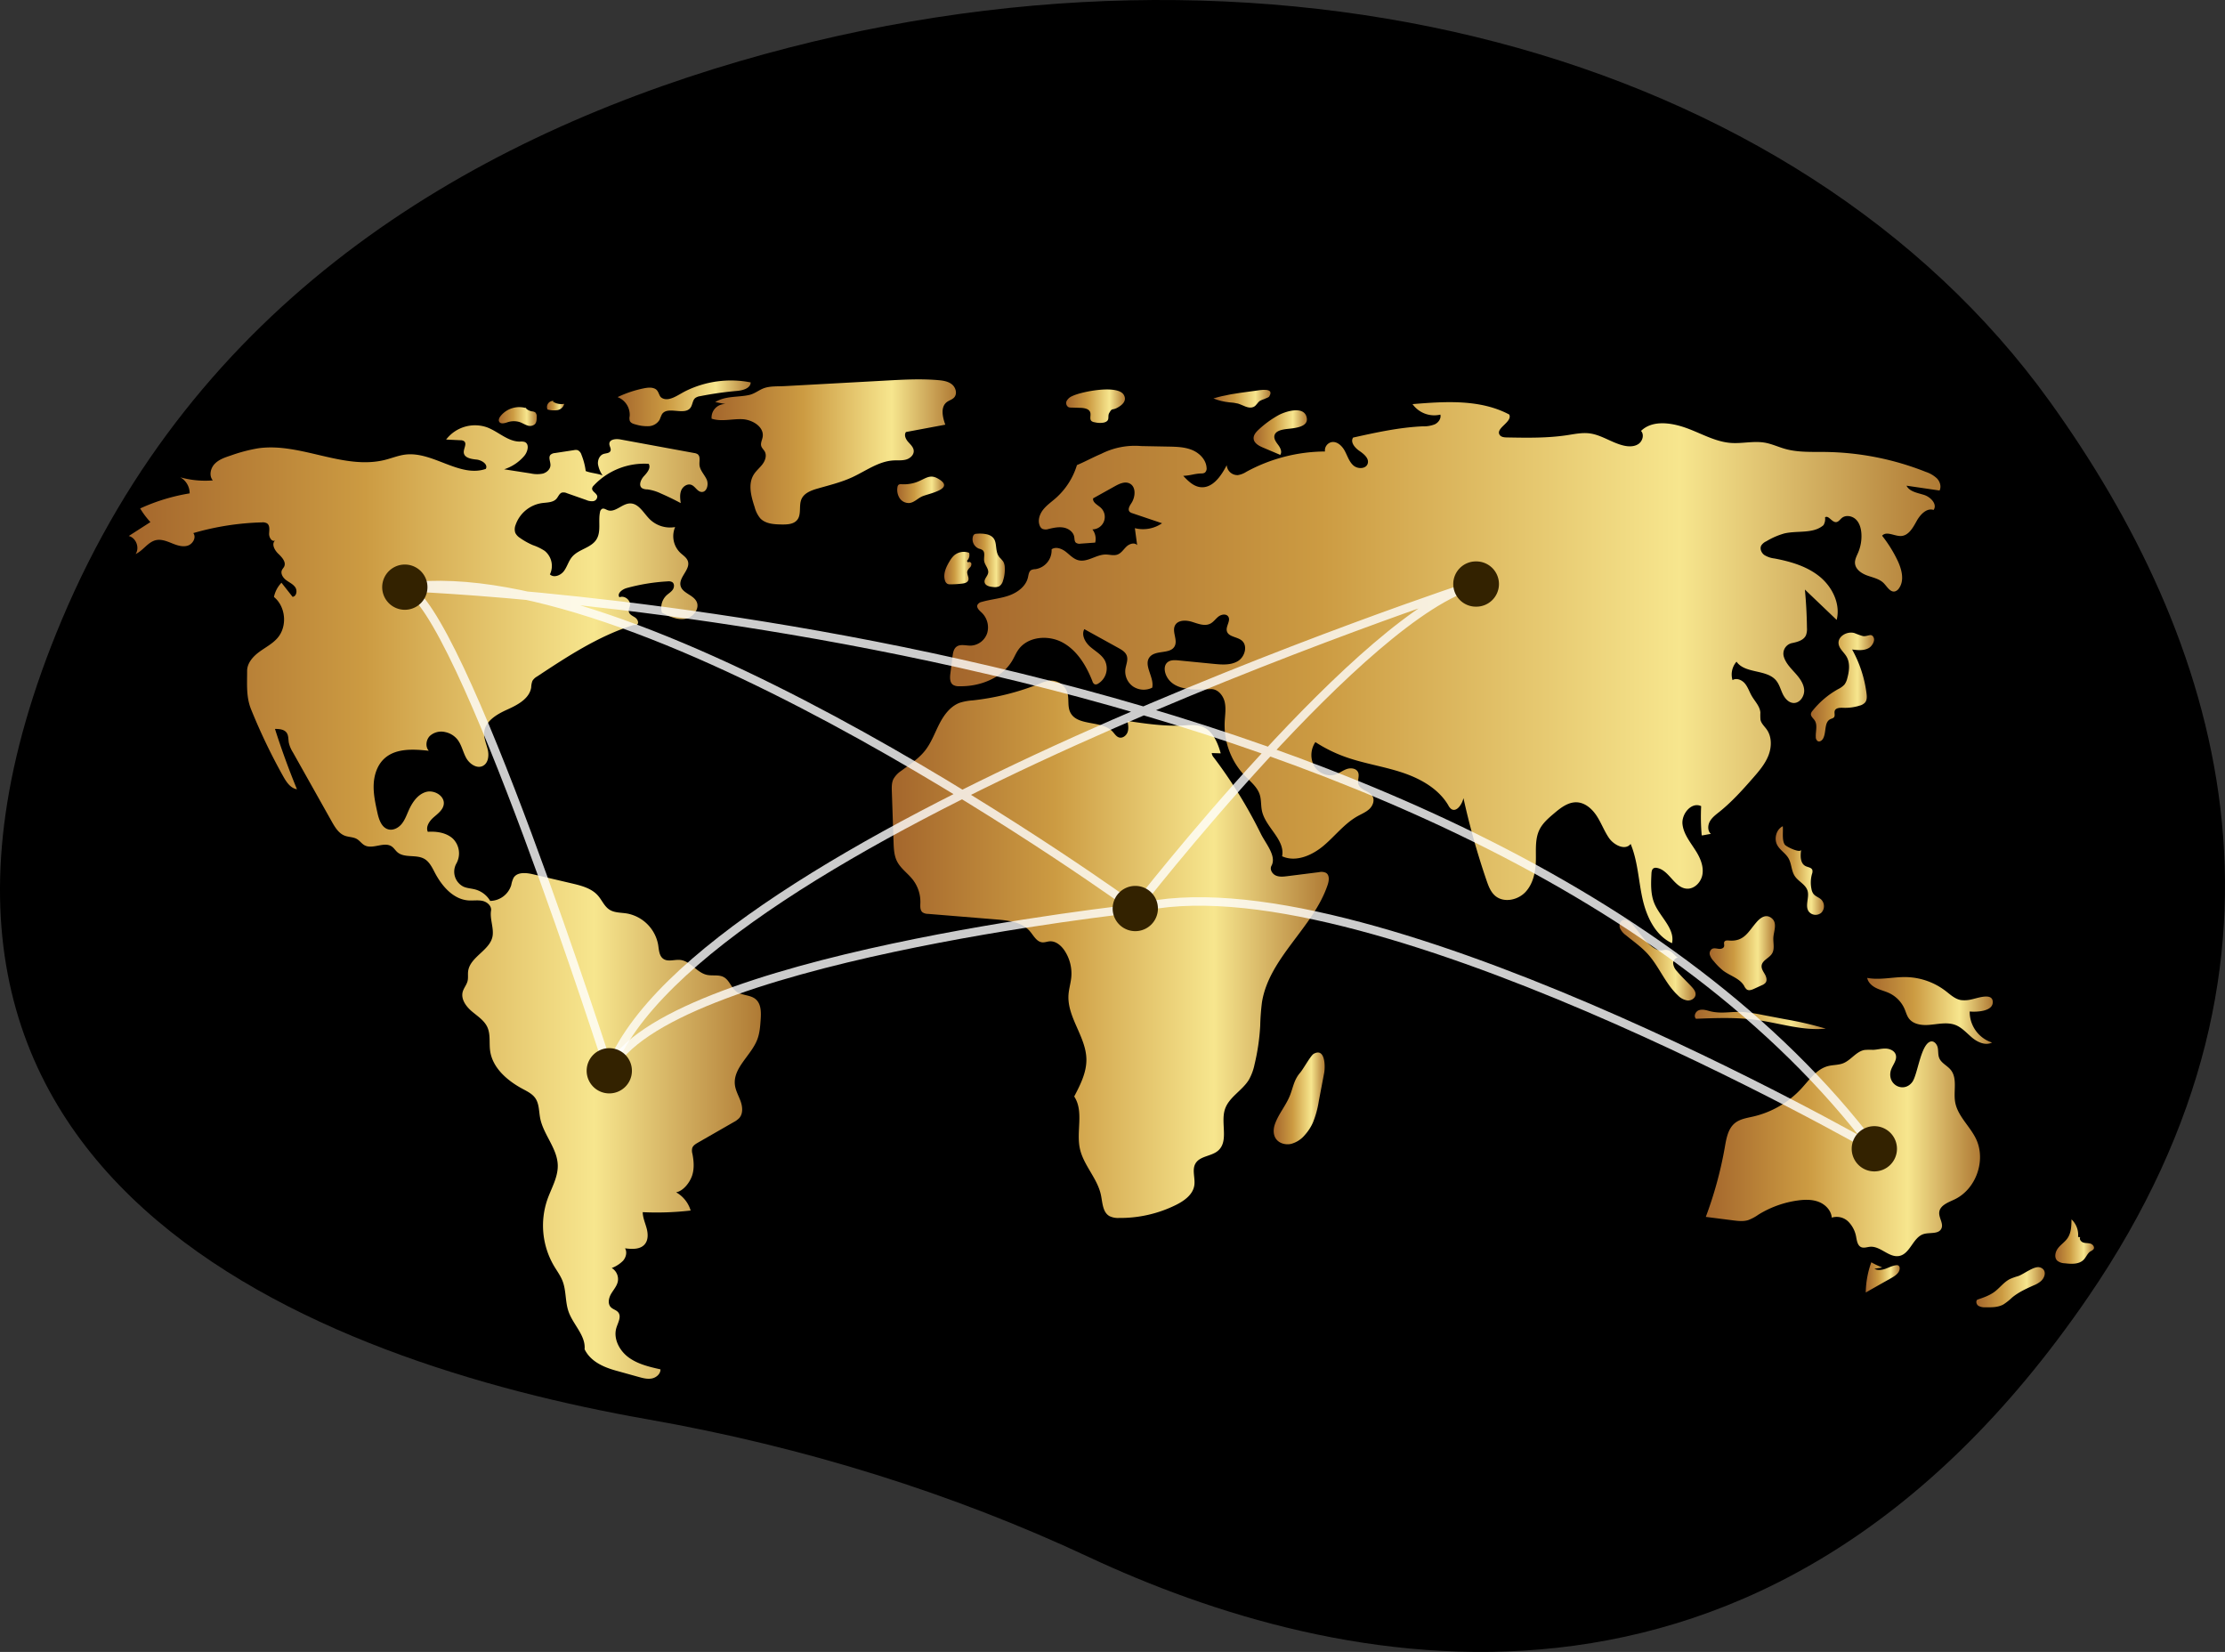
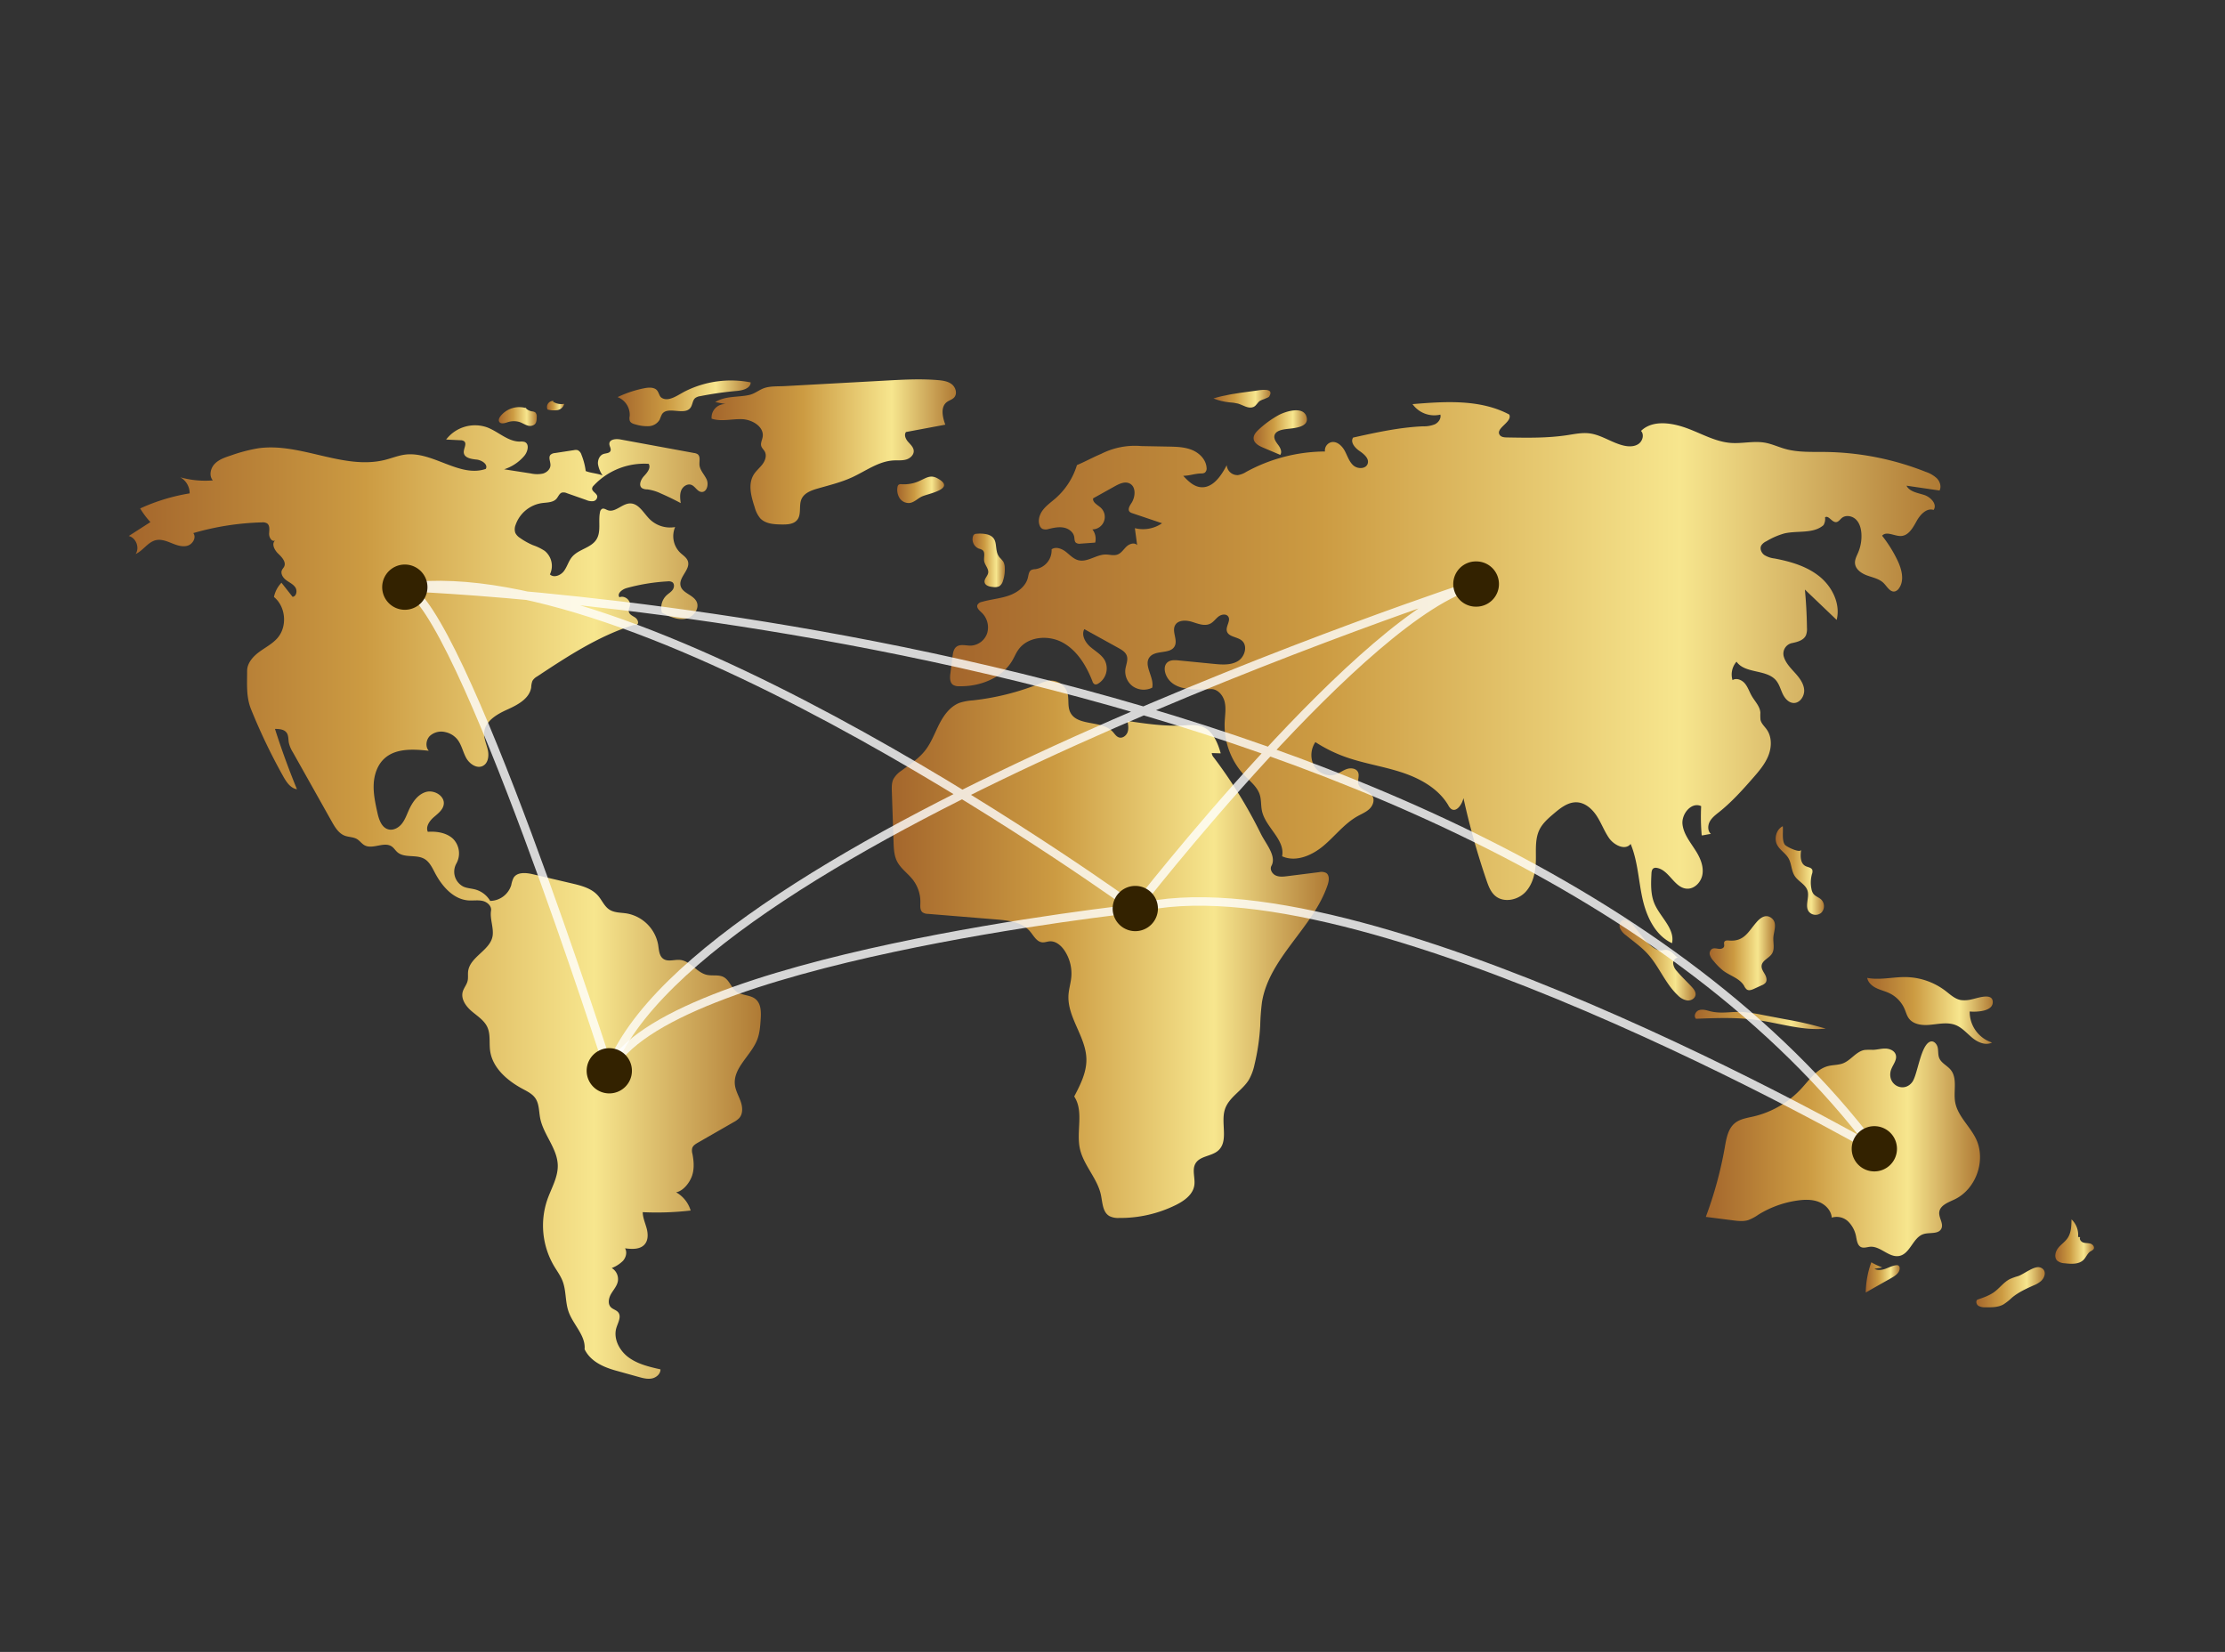
<svg xmlns="http://www.w3.org/2000/svg" width="524" height="389" fill="none">
  <rect width="100%" height="100%" fill="#333333" stroke="none" />
  <g clip-path="url(#a)">
-     <path fill="#000" d="M482.743 94.56C423.27 11.85 297.636-21.702 174.079 14.433 108.759 33.537 45.777 71.814 14.565 145.931-41.229 278.424 75.92 320.739 152.521 334.225c37.041 6.521 71.927 17.475 103.806 32.39 57.353 26.832 158.873 50.607 235.425-61.16 55.486-81.009 30.606-155.801-9.009-210.895Z" />
    <path fill="url(#b)" d="M137.939 110.924a15.33 15.33 0 0 0-1.001-3.829 1.735 1.735 0 0 0-.882-1.086 1.824 1.824 0 0 0-.875-.01l-4.493.687a1.729 1.729 0 0 0-1.025.398c-.585.615-.009 1.606-.026 2.454-.021.954-.869 1.729-1.789 1.985a6.785 6.785 0 0 1-2.841-.035l-6.281-.976a10.364 10.364 0 0 0 4.752-3.169c.826-.979 1.266-2.806.071-3.27a2.93 2.93 0 0 0-1.091-.087c-2.846.022-5.085-2.353-7.75-3.353a8.573 8.573 0 0 0-9.643 2.873l3.346.161c.315-.017.627.066.891.238.734.602-.178 1.759-.075 2.701.134 1.226 1.762 1.487 2.989 1.611 1.227.124 2.783 1.12 2.193 2.202-6.166 2.123-12.442-4.149-18.918-3.377-1.639.195-3.187.839-4.787 1.243-9.776 2.472-19.882-4.123-29.868-2.726-2.22.378-4.403.953-6.52 1.718-1.36.446-2.778.928-3.765 1.963-.988 1.034-1.364 2.803-.428 3.885a21.895 21.895 0 0 1-7.667-.729 4.294 4.294 0 0 1 2.208 3.784 45.489 45.489 0 0 0-11.653 3.551c.692 1.15 1.5 2.226 2.412 3.211l-5.097 3.273c1.722.434 2.612 2.78 1.61 4.246 1.786-.794 2.893-2.847 4.802-3.264 1.251-.273 2.524.239 3.71.719 1.187.481 2.492.947 3.72.586 1.229-.361 2.135-1.953 1.354-2.967a63.62 63.62 0 0 1 16.145-2.521c.422-.053.85.028 1.223.232.712.494.524 1.56.486 2.425-.038.864.636 2.001 1.41 1.611-.91.789-.132 2.274.74 3.103.874.829 1.926 1.974 1.392 3.053-.14.281-.377.506-.51.791-.397.838.232 1.816.974 2.373.742.557 1.651.946 2.166 1.717.516.771.282 2.121-.64 2.229l-2.62-3.324a6.81 6.81 0 0 0-1.77 3.351c2.779 2.27 3.197 6.889.87 9.62-1.188 1.396-2.878 2.244-4.353 3.332-1.475 1.088-2.84 2.638-2.836 4.471.006 3.166-.253 6.107.934 9.043a139.315 139.315 0 0 0 7.567 15.777c.749 1.338 1.716 2.804 3.233 3.035a186.327 186.327 0 0 1-5.176-14.206c.999.004 2.153.083 2.74.892.484.67.38 1.58.53 2.393.192.788.512 1.539.947 2.223l9.152 16.293c.758 1.35 1.628 2.8 3.078 3.347.927.35 2 .284 2.853.787.669.395 1.12 1.096 1.801 1.467 1.928 1.051 4.609-.964 6.41.291.516.358.844.928 1.318 1.339 1.664 1.44 4.394.477 6.315 1.551 1.238.693 1.879 2.077 2.539 3.332 1.654 3.143 4.331 6.223 7.875 6.473 1.114.079 2.251-.132 3.339.115 1.089.248 2.16 1.197 1.986 2.299-.3 1.889.634 3.957.383 5.853-.457 3.454-5.358 4.972-5.779 8.43-.093.757.052 1.539-.129 2.28-.221.908-.903 1.648-1.146 2.551-.46 1.711.767 3.414 2.114 4.565 1.348 1.151 2.955 2.143 3.692 3.755.778 1.703.396 3.689.649 5.544.553 4.051 4.054 7.054 7.656 8.99 1.098.59 2.276 1.161 2.987 2.184.927 1.336.835 3.097 1.144 4.693.759 3.908 4.051 7.129 4.144 11.109.067 2.829-1.507 5.395-2.447 8.065a18.804 18.804 0 0 0 1.537 15.598c.703 1.187 1.544 2.306 2.042 3.592.887 2.296.599 4.905 1.418 7.226 1.082 3.069 4.055 5.604 3.77 8.845 1.35 2.801 4.331 4.178 7.328 5.012l5.371 1.494c1.029.286 2.104.575 3.151.367 1.047-.207 2.047-1.076 2.02-2.143-2.634-.593-5.353-1.225-7.524-2.829-2.172-1.604-3.659-4.461-2.835-7.031.382-1.192 1.194-2.568.422-3.553-.443-.563-1.252-.711-1.751-1.225-.778-.802-.511-2.15.049-3.118.559-.967 1.368-1.832 1.594-2.927a3.05 3.05 0 0 0-1.432-3.177 7.563 7.563 0 0 0 2.658-1.705c.7-.798 1.023-2.028.473-2.935 1.633.207 3.561.308 4.633-.94.857-.998.798-2.488.459-3.758-.338-1.27-.91-2.503-.927-3.817 3.767.179 7.543.051 11.29-.382a7.317 7.317 0 0 0-3.432-4.297c1.697-.287 3.243-2.318 3.779-3.952.536-1.635.399-3.415.068-5.103a2.74 2.74 0 0 1-.051-1.337c.191-.609.79-.98 1.343-1.298l8.424-4.835a4.926 4.926 0 0 0 1.347-.994c.882-1.036.751-2.6.299-3.883-.451-1.284-1.175-2.491-1.349-3.84-.521-4.036 3.802-6.932 5.261-10.731.572-1.491.689-3.111.8-4.704.119-1.712.128-3.699-1.187-4.802-1.26-1.057-3.229-.821-4.548-1.804-1.208-.901-1.625-2.652-2.946-3.38-1.199-.661-2.703-.241-4.037-.552-2.349-.547-3.827-3.252-6.225-3.503-1.354-.141-2.885.52-3.995-.268-.977-.694-1.016-2.089-1.202-3.273a9.147 9.147 0 0 0-7.382-7.401c-1.395-.223-2.914-.138-4.101-.905-1.202-.776-1.753-2.229-2.697-3.303-1.522-1.732-3.919-2.348-6.164-2.875l-9.132-2.146c-1.621-.381-3.71-.583-4.58.837a6.53 6.53 0 0 0-.542 1.703 5.275 5.275 0 0 1-4.963 3.733 5.875 5.875 0 0 0-3.461-2.676c-.926-.258-1.918-.287-2.801-.666a3.937 3.937 0 0 1-2.187-3.94 3.933 3.933 0 0 1 .48-1.514 4.89 4.89 0 0 0-.836-5.886c-1.553-1.394-3.8-1.73-5.882-1.591-.546-1.189.366-2.531 1.349-3.395.983-.865 2.176-1.714 2.39-3.005.337-2.03-2.255-3.572-4.223-2.967-1.969.605-3.225 2.516-4.055 4.399-.476 1.08-.881 2.218-1.633 3.129-.751.912-1.962 1.564-3.106 1.271-1.62-.413-2.247-2.338-2.605-3.97-.481-2.191-.965-4.412-.865-6.653.101-2.24.857-4.541 2.51-6.057 2.694-2.472 6.826-2.23 10.462-1.835-.859-.968-.647-2.598.272-3.508a3.99 3.99 0 0 1 3.617-.888 4.992 4.992 0 0 1 2.802 1.674c1.033 1.259 1.327 2.959 2.107 4.388.781 1.428 2.537 2.647 3.974 1.881 1.242-.663 1.439-2.383 1.13-3.755-.309-1.372-.965-2.706-.853-4.108.213-2.674 2.988-4.285 5.436-5.386 2.448-1.102 5.251-2.583 5.639-5.238.013-.52.112-1.035.291-1.523a2.977 2.977 0 0 1 1.096-1.03c7.145-4.719 14.409-9.496 22.575-12.075.425-.134.475.015.908-.09.606-.35.205-1.318-.376-1.708-.581-.391-1.358-.69-1.505-1.373-.109-.503.188-.997.265-1.505.189-1.25-1.307-2.403-2.468-1.904-.656-.868.642-1.877 1.692-2.166a45.978 45.978 0 0 1 9.65-1.575c.377-.06.763.006 1.099.186.548.38.478 1.25.089 1.792-.388.542-.993.882-1.477 1.34a4.027 4.027 0 0 0-1.045 4.053c1.703.866 3.556 1.758 5.443 1.453 1.887-.306 3.562-2.425 2.675-4.117-.826-1.576-3.307-1.932-3.734-3.659-.499-2.022 2.365-3.821 1.72-5.802-.283-.868-1.148-1.378-1.812-2.005a5.442 5.442 0 0 1-1.191-6.031 6.867 6.867 0 0 1-6.022-1.884c-1.441-1.453-2.59-3.745-4.635-3.68-1.877.06-3.494 2.249-5.249 1.581-.432-.164-.887-.499-1.306-.303a1.074 1.074 0 0 0-.487.808c-.446 2.131.322 4.56-.841 6.401-1.264 2.005-4.19 2.282-5.723 4.09-.833.981-1.155 2.302-1.92 3.337-.765 1.034-2.389 1.692-3.307.79a4.556 4.556 0 0 0-1.238-5.539 12.16 12.16 0 0 0-2.735-1.329 16.317 16.317 0 0 1-3.056-1.702 3.011 3.011 0 0 1-1.121-1.2 2.735 2.735 0 0 1 .076-1.897 7.758 7.758 0 0 1 6.176-5.115c1.223-.167 2.645-.108 3.454-1.039.428-.492.653-1.237 1.274-1.437.398-.08.81-.029 1.176.145l4.563 1.605a3.21 3.21 0 0 0 1.626.268 1.102 1.102 0 0 0 .953-1.157c-.146-.757-1.312-1.121-1.206-1.885a1.25 1.25 0 0 1 .382-.641 16.304 16.304 0 0 1 12.938-5.106c.576.945-.335 2.064-1.093 2.871-.758.807-1.367 2.249-.45 2.87.375.192.793.286 1.214.274 1.124.152 2.216.483 3.234.98a62.137 62.137 0 0 1 4.639 2.251c-.134-.999-.261-2.052.118-2.986.378-.934 1.455-1.667 2.396-1.303.906.351 1.371 1.55 2.337 1.66 1.288.147 1.797-1.755 1.259-2.934-.539-1.179-1.604-2.167-1.693-3.46-.06-.872.272-1.953-.425-2.482a1.902 1.902 0 0 0-.822-.288l-17.406-3.201c-1.034-.19-2.527-.044-2.573 1.005-.026.586.498 1.165.266 1.704-.247.575-1.06.522-1.653.725-.918.316-1.379 1.406-1.291 2.373a6.596 6.596 0 0 0 1.09 2.674c-1.132-.473-2.846-.56-3.978-1.034Z" />
    <path fill="url(#c)" d="M124.051 96.157a5.64 5.64 0 0 0-6.192 1.854c-.287.377-.527.897-.287 1.305.344.585 1.22.354 1.866.145a4.702 4.702 0 0 1 2.949-.07c.607.208 1.15.576 1.759.776a1.777 1.777 0 0 0 1.806-.264c.419-.426.445-1.089.446-1.686a1.353 1.353 0 0 0-.346-1.114 1.773 1.773 0 0 0-.8-.237 2.755 2.755 0 0 1-1.612-.941" />
    <path fill="url(#d)" d="M130.326 94.411a1.435 1.435 0 0 0-1.386 2.018 5.82 5.82 0 0 0 2.318.151 1.98 1.98 0 0 0 1.619-1.484 3.73 3.73 0 0 1-2.64-.504" />
    <path fill="url(#e)" d="M151.384 91.494a26.686 26.686 0 0 0-5.942 2.018 4.461 4.461 0 0 1 2.852 4.481c-.08.366-.071.746.027 1.108.218.529.85.727 1.406.863a9.252 9.252 0 0 0 3.085.393 3.144 3.144 0 0 0 2.554-1.56c.151-.428.328-.847.531-1.254 1.332-2.028 5.291.424 6.722-1.536.504-.69.458-1.73 1.115-2.277.34-.239.733-.389 1.146-.437a80.507 80.507 0 0 1 8.706-1.24c1.384-.12 3.189-.617 3.201-2.006a24.127 24.127 0 0 0-15.383 2.068c-1.715.859-3.983 2.664-5.635 1.526-.618-.426-.588-1.573-1.439-2.052-.87-.49-2.022-.29-2.946-.095Z" />
    <path fill="url(#f)" d="m168.441 94.682 2.448.47a3.17 3.17 0 0 0-3.301 3.436c2.292.766 4.792.021 7.207.123s5.225 1.826 4.813 4.206c-.125.72-.541 1.439-.325 2.137.152.489.584.836.827 1.286.508.939.102 2.126-.539 2.979-.641.853-1.502 1.534-2.065 2.441-1.399 2.255-.604 5.17.229 7.69.241.952.686 1.84 1.305 2.603 1.235 1.312 3.247 1.426 5.049 1.453 1.312.019 2.815-.046 3.644-1.062 1.083-1.326.326-3.395 1.039-4.951.648-1.414 2.297-2.02 3.792-2.45 2.739-.788 5.53-1.458 8.119-2.648 3.214-1.478 6.219-3.781 9.752-3.971.992-.054 2.007.063 2.962-.208.955-.272 1.862-1.097 1.79-2.086-.062-.846-.777-1.467-1.337-2.104-.559-.637-.998-1.618-.484-2.292l9.262-1.729c-.657-1.788-1.168-4.143.34-5.307.544-.42 1.273-.588 1.737-1.095.79-.866.392-2.356-.519-3.092-.912-.736-2.145-.907-3.313-1.004-4.061-.337-8.145-.114-12.214.109l-23.862 1.307c-1.601.088-3.45-.046-4.918.5-1.244.462-2.128 1.31-3.549 1.608-2.625.55-5.514.178-7.889 1.651Z" />
    <path fill="url(#g)" d="M212.301 114.023a.984.984 0 0 0-.713.161.906.906 0 0 0-.232.549 3.63 3.63 0 0 0 .527 2.596 2.548 2.548 0 0 0 2.329 1.116c1.102-.14 1.915-1.08 2.928-1.539 1.562-.706 8.196-1.807 3.607-4.285-1.582-.854-2.603-.1-3.85.462a8.766 8.766 0 0 1-4.596.94Z" />
-     <path fill="url(#h)" d="M252.494 93.283a2.621 2.621 0 0 0-1.275 1.11 1.119 1.119 0 0 0 .42 1.484c.2.072.412.106.625.099l2.179.065c.925.028 2.081.225 2.33 1.116.185.662-.229 1.512.27 1.985.214.166.472.266.741.29a5.056 5.056 0 0 0 2.196.07c1.585-.425.752-1.392 1.251-2.253.764-1.317.632-.52 1.978-1.275.994-.557 2.278-1.569 1.449-2.99-1.443-2.471-10.035-.762-12.164.3Z" />
    <path fill="url(#i)" d="m295.495 92.04-1.265.17c-2.853.38-5.722.764-8.469 1.62 1.189.47 2.437.776 3.709.91.7.034 1.396.133 2.078.295 1.213.361 2.436 1.294 3.609.816.727-.296.964-1.053 1.566-1.454.416-.276 1.993-.725 2.169-1.004 1.426-2.259-2.301-1.498-3.397-1.352Z" />
    <path fill="url(#j)" d="M301.051 97.787a23.748 23.748 0 0 0-4.669 3.417c-.594.559-1.201 1.253-1.147 2.067.071 1.081 1.224 1.709 2.222 2.131l4.045 1.711c.49-.691.041-1.645-.466-2.324-.507-.679-1.109-1.465-.885-2.282.255-.933 1.393-1.251 2.347-1.411 1.555-.262 5.749-.241 5.245-2.745-.594-2.95-5.131-1.435-6.692-.564Z" />
-     <path fill="url(#k)" d="M300.238 264.753c-.385 1.114-.422 2.427.244 3.399.747 1.092 2.243 1.498 3.537 1.222a6.372 6.372 0 0 0 3.284-2.111 11.316 11.316 0 0 0 1.889-2.894 22.612 22.612 0 0 0 1.4-5.12l1.255-6.589c.281-1.473.27-5.988-2.438-4.517-.74.402-2.453 3.575-3.228 4.475-1.398 1.621-1.583 3.195-2.318 5.159-.922 2.461-2.773 4.512-3.625 6.976Z" />
    <path fill="url(#l)" d="M443.275 298.472a19.863 19.863 0 0 1-2.573-1.224 21.703 21.703 0 0 0-1.305 7.105l6.064-3.429c.912-.516 1.946-1.232 1.927-2.28a.726.726 0 0 0-.336-.656.821.821 0 0 0-.425-.05c-.899.075-1.719.518-2.567.825-.848.308-1.84.47-2.618.014" />
    <path fill="url(#m)" d="M475.264 300.508c-.666.181-1.316.414-1.945.697-1.391.708-2.338 2.052-3.59 2.984-1.198.892-2.641 1.382-4.057 1.858-.417.368-.225 1.109.227 1.432a2.81 2.81 0 0 0 1.602.36c1.471.032 3.021.047 4.309-.664a13.508 13.508 0 0 0 2.029-1.609c1.507-1.256 3.316-2.085 5.107-2.886a5.867 5.867 0 0 0 1.78-1.064c1.126-1.108 1.205-2.818-.418-3.195-1.311-.305-3.796 1.683-5.044 2.087Z" />
    <path fill="url(#n)" d="M489.397 291.281a5.052 5.052 0 0 0-1.548-4.142c-.017 1.525-.063 3.151-.921 4.412-.612.899-1.571 1.506-2.242 2.363-.67.856-.967 2.213-.181 2.964a2.945 2.945 0 0 0 1.746.601c1.565.184 3.376.287 4.473-.843.599-.617.891-1.53 1.622-1.983a1.99 1.99 0 0 0 .711-.509c.301-.479-.178-1.111-.718-1.284-.539-.172-1.134-.091-1.676-.255s-1.04-.774-.762-1.267" />
    <path fill="url(#o)" d="M464.278 235.346c-.821.2-1.672.25-2.51.148-1.394-.256-2.478-1.305-3.603-2.166a15.9 15.9 0 0 0-9.283-3.242c-3.056-.057-6.141.77-9.143.193.196 1.09 1.13 1.908 2.126 2.394.996.486 2.095.73 3.095 1.206a7.391 7.391 0 0 1 3.581 3.723c.322.752.525 1.57 1.013 2.226.998 1.342 2.889 1.637 4.558 1.527 2.177-.143 4.45-.768 6.474.042 1.549.62 2.658 1.975 3.951 3.028 1.293 1.054 3.115 1.836 4.6 1.075a7.601 7.601 0 0 1-5.262-7.312c1.457.134 5.652.082 5.426-2.392-.192-2.096-3.773-.676-5.023-.45Z" />
    <path fill="url(#p)" d="M445.224 252.401c.259-1.418 1.673-2.67 1.232-4.042-.304-.949-1.405-1.417-2.402-1.44-.997-.024-1.976.273-2.973.301a14.528 14.528 0 0 0-1.946.028c-1.979.325-3.198 2.397-5.062 3.134-1.134.448-2.408.362-3.587.672-2.676.703-4.37 3.231-6.241 5.269a22.272 22.272 0 0 1-11.305 6.589c-1.521.352-3.157.577-4.367 1.565-1.602 1.308-1.996 3.551-2.353 5.587a92.228 92.228 0 0 1-4.494 16.491l6.355.811c1.208.154 2.46.305 3.625-.052a10.54 10.54 0 0 0 2.384-1.27 23.803 23.803 0 0 1 9.298-3.354c1.665-.229 3.409-.27 4.971.348 1.562.618 2.902 2.02 3.033 3.694a3.905 3.905 0 0 1 3.902.948 6.781 6.781 0 0 1 1.863 3.717c.167.869.335 1.911 1.142 2.275.658.298 1.413-.023 2.133-.08 2.443-.196 4.471 2.652 6.873 2.161 2.575-.526 3.208-4.381 5.72-5.153 1.444-.444 3.468.096 4.159-1.246.609-1.182-.606-2.547-.481-3.871.154-1.631 2.079-2.323 3.562-3.018 5.115-2.399 7.542-9.278 5.063-14.352-1.468-3.006-4.357-5.373-4.891-8.675-.41-2.541.592-5.504-1.029-7.504-.825-1.018-2.221-1.579-2.712-2.793-.308-.764-.184-1.631-.351-2.439-.166-.807-.87-1.651-1.668-1.442-2.315.607-3.054 7.755-4.294 9.492-1.884 2.64-5.752.901-5.159-2.351Z" />
    <path fill="url(#q)" d="M402.429 238.047c-.791-.222-1.655-.44-2.413-.123-.759.316-1.201 1.429-.593 1.981 4.76-.186 9.549-.37 14.269.277 5.438.744 10.819 2.588 16.281 2.045a82.835 82.835 0 0 0-9.497-2.202l-5.347-1.021a41.617 41.617 0 0 0-4.342-.671c-3.05-.251-5.359.554-8.358-.286Z" />
    <path fill="url(#r)" d="M407.194 221.478c-.395-.033-.885-.061-1.089.278-.195.325.028.753-.077 1.117-.143.497-.795.624-1.308.556-.513-.067-1.068-.229-1.523.018a1.29 1.29 0 0 0-.499 1.465c.186.527.487 1.006.881 1.402a14.333 14.333 0 0 0 2.283 2.29c1.636 1.207 3.853 1.788 4.883 3.54.145.34.369.64.652.877.495.314 1.14.075 1.673-.168l1.866-.852c.337-.122.637-.326.873-.594.427-.578.165-1.4-.193-2.024-.358-.623-.817-1.267-.74-1.982.137-1.274 1.776-1.761 2.45-2.851.679-1.098.237-2.513.315-3.802.092-1.508 1.039-3.469-.485-4.595-1.296-.957-2.535-.073-3.465.984-1.962 2.229-2.89 4.642-6.497 4.341Z" />
    <path fill="url(#s)" d="M418.526 198.955c.638 1.22 1.966 1.948 2.661 3.135.754 1.288.668 2.951 1.485 4.199.839 1.28 2.526 1.96 2.996 3.416.514 1.59-.651 3.523.277 4.912a2.067 2.067 0 0 0 3.026.278 2.217 2.217 0 0 0-.091-3.095c-.55-.501-1.339-.718-1.798-1.303a2.716 2.716 0 0 1-.466-1.133 7.417 7.417 0 0 1 .117-3.556c.122-.294.154-.618.089-.93-.207-.601-1.02-.643-1.591-.922-1.296-.632-1.265-2.461-1.038-3.885-.151.948-3.53-.664-3.884-1.201-.703-1.067-.32-3.125-.459-4.304-1.518.731-2.103 2.898-1.324 4.389Z" />
    <path fill="url(#t)" d="M384.485 217.721c-.624-.698-1.563-1.428-2.399-1.007-.638.321-.814 1.203-.564 1.872a4.13 4.13 0 0 0 1.361 1.621c1.742 1.436 3.619 2.732 5.139 4.402 2.72 2.988 4.161 7.019 7.12 9.772a3.988 3.988 0 0 0 2.242 1.212c.861.08 1.829-.471 1.928-1.331.082-.708-.412-1.341-.894-1.866-1.15-1.249-2.408-2.399-3.493-3.705a3.105 3.105 0 0 1-.892-1.863c-.006-.703.635-1.438 1.317-1.264-.829-.212-1.444-1.592-2.66-1.851-1.016-.217-1.262.412-2.472-.107-2.307-.989-4.117-4.077-5.733-5.885Z" />
-     <path fill="url(#u)" d="M438.698 149.779a18.98 18.98 0 0 1-1.949-.696c-1.713-.514-3.98.745-3.751 2.518.151 1.178 1.248 1.972 1.854 2.994.898 1.515.659 3.437.187 5.134a4.035 4.035 0 0 1-.648 1.461 4.961 4.961 0 0 1-1.535 1.103 20.531 20.531 0 0 0-6.008 5.101c-.18.192-.305.428-.363.684-.082.598.52 1.034.861 1.534.756 1.109.209 2.601.284 3.941a1.123 1.123 0 0 0 .47.978c.456.231.996-.162 1.243-.609.819-1.485.202-3.867 1.74-4.583.291-.135.643-.192.837-.447.308-.406.011-1.005.167-1.49.234-.727 1.229-.759 1.993-.727 1.315.055 2.63-.12 3.885-.517.493-.117.94-.376 1.286-.744.46-.574.419-1.389.327-2.118a28.678 28.678 0 0 0-3.393-10.348c1.351.172 2.821.322 3.986-.382.653-.394 1.436-1.572 1.112-2.374-.512-1.268-1.437-.201-2.585-.413Z" />
    <path fill="url(#v)" d="M265.524 169.767c.162.866.321 1.779.037 2.613-.284.835-1.178 1.532-2.022 1.276-.655-.198-1.034-.857-1.499-1.358-2.586-2.791-8.422-1.175-10.02-4.628-.652-1.409-.209-3.098-.654-4.585a4.089 4.089 0 0 0-4.135-2.808 8.497 8.497 0 0 0-2.38.71 60.034 60.034 0 0 1-15.766 3.941 12.994 12.994 0 0 0-3.029.551c-2.221.805-3.739 2.863-4.819 4.963-1.08 2.101-1.878 4.374-3.326 6.24-1.522 1.961-3.654 3.334-5.644 4.82a5.75 5.75 0 0 0-1.861 1.95c-.432.885-.407 1.914-.374 2.898l.407 11.948c.052 1.537.118 3.128.806 4.504.859 1.717 2.557 2.842 3.735 4.359a8.531 8.531 0 0 1 1.772 5.452c-.025.791-.104 1.727.513 2.224a2.25 2.25 0 0 0 1.26.362l16.172 1.323c2.844.232 5.997.615 7.854 2.781.876 1.022 1.581 2.492 2.923 2.602.576.047 1.136-.189 1.712-.235 1.454-.115 2.73.988 3.536 2.202a9.758 9.758 0 0 1 1.569 6.267c-.132 1.385-.561 2.731-.654 4.12-.352 5.282 4.128 9.871 4.215 15.164.051 3.114-1.428 6.023-2.87 8.783 2.327 3.524.422 8.215 1.348 12.334.879 3.908 4.139 6.967 4.952 10.889.372 1.796.393 4.006 1.977 4.93a4.507 4.507 0 0 0 2.238.448c4.657.055 9.26-.992 13.434-3.057 1.959-.971 3.989-2.421 4.331-4.58.276-1.741-.607-3.688.292-5.204 1.059-1.788 3.773-1.646 5.332-3.02 2.529-2.229.557-6.48 1.582-9.691.921-2.886 4.091-4.419 5.663-7.01a12.447 12.447 0 0 0 1.316-3.564 50.834 50.834 0 0 0 1.339-9.092c.042-1.862.179-3.721.412-5.569 1.694-10.521 12.101-17.566 15.48-27.673.323-.965.474-2.251-.385-2.797a2.463 2.463 0 0 0-1.636-.171l-7.455.939c-.926.117-1.907.226-2.758-.158-.85-.385-1.459-1.46-1.008-2.276 1.266-2.292-1.339-5.189-2.496-7.538a111.227 111.227 0 0 0-11.082-17.962 1.83 1.83 0 0 1-.486-1.054l2.116.07c-.714-2.561-1.893-5.364-4.383-6.301-1.403-.528-2.956-.345-4.453-.264-4.288.234-8.884-.412-13.128-1.068Z" />
    <path fill="url(#w)" d="M278.655 112.049c1.122 1.191 2.379 2.453 4.003 2.661 2.867.367 4.928-2.597 6.241-5.17a2.523 2.523 0 0 0 2.638 2.337 5.219 5.219 0 0 0 1.984-.775 39.09 39.09 0 0 1 18.517-4.784 1.999 1.999 0 0 1 1.527-2.198c1.316-.26 2.502.877 3.137 2.058.635 1.182 1.03 2.551 2.039 3.435 1.009.885 2.962.846 3.36-.434.383-1.23-.899-2.278-1.963-3.003-1.065-.725-2.187-2.066-1.47-3.136 5.439-1.203 10.912-2.411 16.478-2.65a6.904 6.904 0 0 0 2.773-.478c.849-.416 1.524-1.361 1.296-2.278a6.287 6.287 0 0 1-6.555-2.471c7.723-.637 15.937-1.18 22.781 2.452.821 1.762-3.365 3.228-2.245 4.817.357.507 1.073.567 1.693.578 4.756.089 9.54.175 14.242-.543 1.719-.262 3.455-.632 5.18-.419 2.874.354 5.331 2.27 8.159 2.895 1.15.254 2.441.263 3.411-.406.97-.669 1.387-2.192.592-3.062 2.662-2.607 7.079-1.96 10.591-.712 3.512 1.248 6.839 3.261 10.556 3.539 2.665.2 5.367-.517 8.001-.061 1.655.286 3.195 1.022 4.813 1.474 3.059.855 6.295.674 9.471.715a66.413 66.413 0 0 1 23.651 4.697 7.03 7.03 0 0 1 2.629 1.553c.701.75 1.058 1.915.587 2.827l-7.781-1.137c.733 1.443 2.63 1.689 4.17 2.186 1.54.498 3.137 2.198 2.212 3.525-1.669-.531-3.182 1.137-4.025 2.671-.843 1.535-1.87 3.372-3.619 3.466-1.566.083-3.461-1.249-4.481-.059a30.528 30.528 0 0 1 3.6 5.753c1.009 2.1 1.727 4.746.364 6.636-.214.337-.54.589-.92.713-1.113.281-1.837-1.08-2.635-1.905-1.006-1.04-2.528-1.334-3.89-1.822-1.363-.487-2.798-1.446-2.904-2.889-.067-.897.407-1.732.757-2.561a9.867 9.867 0 0 0 .75-4.426c-.077-1.217-.418-2.484-1.293-3.334-.875-.851-2.385-1.121-3.324-.342-.439.364-.79.945-1.359.967-1.006.039-1.778-1.713-2.587-1.115a2.746 2.746 0 0 1-.373 1.837c-2.414 2.098-6.123 1.211-9.235 1.952a17.286 17.286 0 0 0-4.213 1.839c-.493.21-.912.562-1.204 1.01-.389.754.039 1.721.724 2.222a5.733 5.733 0 0 0 2.389.815c3.794.719 7.644 1.83 10.639 4.266 2.996 2.436 4.96 6.462 4.012 10.203l-7.482-7.145c.284 3 .446 6.008.484 9.025a4.072 4.072 0 0 1-.237 1.736c-.534 1.177-1.979 1.574-3.246 1.834a2.543 2.543 0 0 0-2.051 2.196c-.042.356-.008.717.099 1.059.45 1.467 1.572 2.61 2.6 3.749 1.027 1.139 2.039 2.434 2.173 3.961.135 1.528-1.019 3.25-2.549 3.144-1.161-.08-2.022-1.119-2.517-2.171-.495-1.052-.79-2.224-1.533-3.118-2.252-2.706-7.308-1.547-9.325-4.432a4.56 4.56 0 0 0-.943 4.338c.938-.587 2.223-.041 2.928.812.704.853 1.037 1.946 1.591 2.904.747 1.293 1.935 2.439 2.04 3.928-.028.563-.018 1.127.028 1.689.185.902.948 1.55 1.477 2.304 1.232 1.755 1.171 4.166.377 6.157-.793 1.991-2.219 3.655-3.631 5.268-2.466 2.818-4.983 5.618-7.906 7.958-.835.668-1.725 1.324-2.245 2.258-.519.933-.546 2.243.253 2.953-.572.029-1.596.31-2.168.338a50.285 50.285 0 0 1-.13-6.889c-2.255-1.081-4.683 1.816-4.392 4.299.291 2.482 2.088 4.475 3.367 6.623.936 1.57 1.631 3.402 1.319 5.203-.313 1.801-1.921 3.462-3.743 3.304-2.899-.253-4.111-4.411-6.981-4.887a1.168 1.168 0 0 0-.755.075c-.426.233-.5.803-.524 1.288-.118 2.381-.219 4.857.711 7.052 1.36 3.211 4.875 5.908 4.137 9.317-3.971-1.845-6.036-6.297-6.974-10.572-.937-4.276-1.093-8.765-2.774-12.807-1.276 1.635-3.958.284-5.124-1.431-1.106-1.626-1.786-3.507-2.859-5.155-1.072-1.647-2.715-3.123-4.68-3.213-2.06-.095-3.847 1.317-5.418 2.652-1.292 1.098-2.618 2.239-3.373 3.756-1.099 2.208-.812 4.811-.865 7.277-.057 2.665-.622 5.478-2.44 7.429-1.817 1.951-5.173 2.631-7.178.872-1.046-.918-1.553-2.29-2.005-3.606a176.291 176.291 0 0 1-5.427-19.367c-.337 1.496-1.652 3.424-2.907 2.543a2.609 2.609 0 0 1-.67-.862c-2.341-3.967-6.678-6.346-11.06-7.773-4.382-1.427-8.992-2.092-13.325-3.66a33.8 33.8 0 0 1-6.912-3.441 5.435 5.435 0 0 0-.332 5.558c.961 1.701 3.136 2.685 4.998 2.09.962-.307 1.774-.975 2.729-1.304.955-.33 2.236-.168 2.654.751.399.88-.205 1.944.095 2.863.456 1.399 2.568 1.507 3.306 2.78.55.948.098 2.206-.687 2.97-.784.765-1.831 1.184-2.788 1.716-3.107 1.727-5.317 4.674-8.032 6.967-2.715 2.294-6.546 3.968-9.782 2.497.772-3.904-3.881-6.769-4.737-10.655-.282-1.279-.135-2.638-.538-3.884-.582-1.805-2.184-3.046-3.498-4.413a17.317 17.317 0 0 1-4.753-12.601c.071-1.606.366-3.238 0-4.803-.366-1.566-1.663-3.081-3.27-3.01-3.67.162-8.294.435-10.219-2.692-.687-1.116-.987-2.75.007-3.605.701-.603 1.736-.547 2.656-.456l8.27.813c1.934.19 4.024.347 5.684-.664 1.66-1.01 2.379-3.692.842-4.881-1.123-.869-3.135-.822-3.461-2.203-.272-1.15 1.002-2.456.314-3.417-.493-.689-1.602-.498-2.275.019-.672.517-1.159 1.272-1.912 1.663-1.319.687-2.896.034-4.315-.41-1.42-.444-3.323-.482-4.012.836-.77 1.474.683 3.405-.081 4.882-1.01 1.952-4.432.841-5.851 2.52-1.629 1.927 1.108 4.801.558 7.263a4.523 4.523 0 0 1-4.456-.25 4.327 4.327 0 0 1-1.871-4.029c.136-1.107.714-2.238.326-3.284-.313-.847-1.163-1.35-1.953-1.787l-8.036-4.438c-.746 1.383.197 3.098 1.377 4.137 1.18 1.039 2.657 1.822 3.432 3.189a4.183 4.183 0 0 1-1.576 5.518.97.97 0 0 1-.796.139 1.118 1.118 0 0 1-.517-.694c-1.418-3.627-3.547-7.202-6.95-9.096-3.403-1.895-8.294-1.505-10.525 1.686-.531.758-.886 1.622-1.348 2.423-2.454 4.258-7.713 6.274-12.627 6.142a2.505 2.505 0 0 1-1.378-.324c-.794-.548-.758-1.711-.637-2.668l.516-4.061c.104-.816.254-1.717.9-2.226.91-.718 2.223-.265 3.383-.282a4.285 4.285 0 0 0 3.891-3.001 4.828 4.828 0 0 0-1.345-4.802c-.532-.499-1.245-1.126-.964-1.798a1.483 1.483 0 0 1 1.043-.702c2.082-.604 4.283-.763 6.33-1.476 2.048-.713 4.034-2.172 4.519-4.284.149-.648.216-1.432.798-1.753.292-.123.606-.187.922-.188a4.484 4.484 0 0 0 3.85-4.676c.981-.686 2.356-.181 3.306.548.949.728 1.787 1.692 2.943 2.006 2.153.585 4.233-1.32 6.464-1.328.939-.004 1.91.327 2.793.009.894-.322 1.429-1.212 2.116-1.87.686-.658 1.891-1.059 2.526-.35l-.54-3.998a7.868 7.868 0 0 0 6.4-1.156l-6.98-2.357a1.53 1.53 0 0 1-.653-.349c-.507-.546-.003-1.397.41-2.018.987-1.485 1.152-3.931-.471-4.67-1.108-.505-2.38.101-3.443.693l-5.094 2.839c-.162.968 1.022 1.516 1.756 2.168a2.943 2.943 0 0 1-1.92 5.142 3.671 3.671 0 0 1 .655 3.108l-3.428.247a1.487 1.487 0 0 1-1.111-.217c-.367-.326-.317-.896-.402-1.378-.205-1.165-1.346-1.981-2.511-2.191-1.165-.209-2.356.059-3.509.324a2.095 2.095 0 0 1-1.509-.035 1.506 1.506 0 0 1-.597-.753c-.505-1.225-.033-2.665.779-3.713.812-1.047 1.924-1.813 2.922-2.686a17.014 17.014 0 0 0 5.065-7.85c1.887-.79 3.84-1.864 5.727-2.654a17.537 17.537 0 0 1 9.419-1.824l6.39.122c1.892.036 3.835.083 5.585.803 1.749.721 3.286 2.28 3.407 4.168a1.277 1.277 0 0 1-.41 1.169 1.506 1.506 0 0 1-.808.182c-1.764.062-2.516.501-4.281.563Z" />
-     <path fill="url(#x)" d="M227.724 132.064a1.867 1.867 0 0 0 .51-1.88 3.5 3.5 0 0 0-3.622.684 6.119 6.119 0 0 0-.97 1.282c-.84 1.369-1.582 3.004-1.096 4.535a1.292 1.292 0 0 0 .59.806c.218.088.453.124.688.108a23.055 23.055 0 0 0 2.767-.171c.564-.068 1.219-.228 1.437-.752.286-.689-.407-1.469-.205-2.187.133-.322.334-.61.59-.845a1.122 1.122 0 0 0 .349-.938c-.082-.338-.598-.529-.784-.236" />
    <path fill="url(#y)" d="M232.52 125.849a7.711 7.711 0 0 0-2.507-.157 1.091 1.091 0 0 0-.535.121.897.897 0 0 0-.329.476 2.372 2.372 0 0 0 1.379 2.902c.302.069.59.185.856.343.709.55.257 1.674.391 2.561.151.996 1.116 1.833.939 2.824-.14.782-.975 1.4-.84 2.183.141.819 1.181 1.065 2.01 1.131.48.084.975.027 1.424-.163.45-.308.77-.771.899-1.301a8.339 8.339 0 0 0 .42-3.139 2.978 2.978 0 0 0-.354-1.385 7.768 7.768 0 0 0-.828-.947c-1.588-1.847.084-4.602-2.925-5.449Z" />
    <path stroke="#fff" stroke-miterlimit="10" stroke-width="2" d="M441.416 270.519s-121.67-69.8-174.05-56.575c0 0-111.01 11.94-123.876 38.207 0 0-35.288-110.211-48.153-113.885" opacity=".8" />
    <path stroke="#fff" stroke-miterlimit="10" stroke-width="2" d="M143.49 252.151c20.401-54.371 204.192-114.62 204.192-114.62-26.098 6.613-80.316 76.413-80.316 76.413s-114.686-83.393-172.03-75.678c0 0 252.53 8.266 346.08 132.253" opacity=".8" />
    <path fill="#320" d="M95.338 143.593a5.329 5.329 0 0 0 5.33-5.327 5.329 5.329 0 0 0-5.33-5.327 5.328 5.328 0 0 0-5.33 5.327 5.328 5.328 0 0 0 5.33 5.327ZM143.491 257.478a5.328 5.328 0 0 0 5.33-5.327 5.328 5.328 0 0 0-5.33-5.327 5.328 5.328 0 0 0-5.33 5.327 5.328 5.328 0 0 0 5.33 5.327ZM347.682 142.858a5.328 5.328 0 0 0 5.33-5.327 5.328 5.328 0 0 0-5.33-5.327 5.328 5.328 0 1 0 0 10.654ZM441.417 275.846a5.328 5.328 0 0 0 5.33-5.327 5.328 5.328 0 0 0-5.33-5.327 5.328 5.328 0 0 0-5.33 5.327 5.328 5.328 0 0 0 5.33 5.327ZM267.366 219.271a5.328 5.328 0 0 0 5.33-5.327 5.328 5.328 0 0 0-5.33-5.327 5.328 5.328 0 0 0-5.33 5.327 5.328 5.328 0 0 0 5.33 5.327Z" />
  </g>
  <defs>
    <linearGradient id="b" x1="30.326" x2="179.194" y1="212.41" y2="212.41" gradientUnits="userSpaceOnUse">
      <stop stop-color="#A4662C" />
      <stop offset=".374" stop-color="#CC9B42" />
      <stop offset=".737" stop-color="#F7E68E" />
      <stop offset="1" stop-color="#AF7A34" />
    </linearGradient>
    <linearGradient id="c" x1="117.474" x2="126.412" y1="98.088" y2="98.088" gradientUnits="userSpaceOnUse">
      <stop stop-color="#A4662C" />
      <stop offset=".374" stop-color="#CC9B42" />
      <stop offset=".737" stop-color="#F7E68E" />
      <stop offset="1" stop-color="#AF7A34" />
    </linearGradient>
    <linearGradient id="d" x1="128.814" x2="132.877" y1="95.521" y2="95.521" gradientUnits="userSpaceOnUse">
      <stop stop-color="#A4662C" />
      <stop offset=".374" stop-color="#CC9B42" />
      <stop offset=".737" stop-color="#F7E68E" />
      <stop offset="1" stop-color="#AF7A34" />
    </linearGradient>
    <linearGradient id="e" x1="145.442" x2="176.787" y1="94.98" y2="94.98" gradientUnits="userSpaceOnUse">
      <stop stop-color="#A4662C" />
      <stop offset=".374" stop-color="#CC9B42" />
      <stop offset=".737" stop-color="#F7E68E" />
      <stop offset="1" stop-color="#AF7A34" />
    </linearGradient>
    <linearGradient id="f" x1="167.576" x2="225.129" y1="106.421" y2="106.421" gradientUnits="userSpaceOnUse">
      <stop stop-color="#A4662C" />
      <stop offset=".374" stop-color="#CC9B42" />
      <stop offset=".737" stop-color="#F7E68E" />
      <stop offset="1" stop-color="#AF7A34" />
    </linearGradient>
    <linearGradient id="g" x1="211.302" x2="222.339" y1="115.345" y2="115.345" gradientUnits="userSpaceOnUse">
      <stop stop-color="#A4662C" />
      <stop offset=".374" stop-color="#CC9B42" />
      <stop offset=".737" stop-color="#F7E68E" />
      <stop offset="1" stop-color="#AF7A34" />
    </linearGradient>
    <linearGradient id="h" x1="251.09" x2="264.924" y1="95.651" y2="95.651" gradientUnits="userSpaceOnUse">
      <stop stop-color="#A4662C" />
      <stop offset=".374" stop-color="#CC9B42" />
      <stop offset=".737" stop-color="#F7E68E" />
      <stop offset="1" stop-color="#AF7A34" />
    </linearGradient>
    <linearGradient id="i" x1="285.761" x2="299.213" y1="93.892" y2="93.892" gradientUnits="userSpaceOnUse">
      <stop stop-color="#A4662C" />
      <stop offset=".374" stop-color="#CC9B42" />
      <stop offset=".737" stop-color="#F7E68E" />
      <stop offset="1" stop-color="#AF7A34" />
    </linearGradient>
    <linearGradient id="j" x1="295.231" x2="307.785" y1="101.864" y2="101.864" gradientUnits="userSpaceOnUse">
      <stop stop-color="#A4662C" />
      <stop offset=".374" stop-color="#CC9B42" />
      <stop offset=".737" stop-color="#F7E68E" />
      <stop offset="1" stop-color="#AF7A34" />
    </linearGradient>
    <linearGradient id="k" x1="299.962" x2="311.966" y1="258.655" y2="258.655" gradientUnits="userSpaceOnUse">
      <stop stop-color="#A4662C" />
      <stop offset=".374" stop-color="#CC9B42" />
      <stop offset=".737" stop-color="#F7E68E" />
      <stop offset="1" stop-color="#AF7A34" />
    </linearGradient>
    <linearGradient id="l" x1="439.397" x2="447.389" y1="300.801" y2="300.801" gradientUnits="userSpaceOnUse">
      <stop stop-color="#A4662C" />
      <stop offset=".374" stop-color="#CC9B42" />
      <stop offset=".737" stop-color="#F7E68E" />
      <stop offset="1" stop-color="#AF7A34" />
    </linearGradient>
    <linearGradient id="m" x1="465.441" x2="481.552" y1="303.12" y2="303.12" gradientUnits="userSpaceOnUse">
      <stop stop-color="#A4662C" />
      <stop offset=".374" stop-color="#CC9B42" />
      <stop offset=".737" stop-color="#F7E68E" />
      <stop offset="1" stop-color="#AF7A34" />
    </linearGradient>
    <linearGradient id="n" x1="484.035" x2="493.15" y1="292.366" y2="292.366" gradientUnits="userSpaceOnUse">
      <stop stop-color="#A4662C" />
      <stop offset=".374" stop-color="#CC9B42" />
      <stop offset=".737" stop-color="#F7E68E" />
      <stop offset="1" stop-color="#AF7A34" />
    </linearGradient>
    <linearGradient id="o" x1="439.739" x2="469.31" y1="237.944" y2="237.944" gradientUnits="userSpaceOnUse">
      <stop stop-color="#A4662C" />
      <stop offset=".374" stop-color="#CC9B42" />
      <stop offset=".737" stop-color="#F7E68E" />
      <stop offset="1" stop-color="#AF7A34" />
    </linearGradient>
    <linearGradient id="p" x1="401.725" x2="466.307" y1="270.519" y2="270.519" gradientUnits="userSpaceOnUse">
      <stop stop-color="#A4662C" />
      <stop offset=".374" stop-color="#CC9B42" />
      <stop offset=".737" stop-color="#F7E68E" />
      <stop offset="1" stop-color="#AF7A34" />
    </linearGradient>
    <linearGradient id="q" x1="399.138" x2="429.973" y1="240.045" y2="240.045" gradientUnits="userSpaceOnUse">
      <stop stop-color="#A4662C" />
      <stop offset=".374" stop-color="#CC9B42" />
      <stop offset=".737" stop-color="#F7E68E" />
      <stop offset="1" stop-color="#AF7A34" />
    </linearGradient>
    <linearGradient id="r" x1="402.635" x2="418.016" y1="224.457" y2="224.457" gradientUnits="userSpaceOnUse">
      <stop stop-color="#A4662C" />
      <stop offset=".374" stop-color="#CC9B42" />
      <stop offset=".737" stop-color="#F7E68E" />
      <stop offset="1" stop-color="#AF7A34" />
    </linearGradient>
    <linearGradient id="s" x1="418.182" x2="429.556" y1="204.997" y2="204.997" gradientUnits="userSpaceOnUse">
      <stop stop-color="#A4662C" />
      <stop offset=".374" stop-color="#CC9B42" />
      <stop offset=".737" stop-color="#F7E68E" />
      <stop offset="1" stop-color="#AF7A34" />
    </linearGradient>
    <linearGradient id="t" x1="381.413" x2="399.321" y1="226.095" y2="226.095" gradientUnits="userSpaceOnUse">
      <stop stop-color="#A4662C" />
      <stop offset=".374" stop-color="#CC9B42" />
      <stop offset=".737" stop-color="#F7E68E" />
      <stop offset="1" stop-color="#AF7A34" />
    </linearGradient>
    <linearGradient id="u" x1="426.478" x2="441.359" y1="161.783" y2="161.783" gradientUnits="userSpaceOnUse">
      <stop stop-color="#A4662C" />
      <stop offset=".374" stop-color="#CC9B42" />
      <stop offset=".737" stop-color="#F7E68E" />
      <stop offset="1" stop-color="#AF7A34" />
    </linearGradient>
    <linearGradient id="v" x1="210.015" x2="312.934" y1="223.542" y2="223.542" gradientUnits="userSpaceOnUse">
      <stop stop-color="#A4662C" />
      <stop offset=".374" stop-color="#CC9B42" />
      <stop offset=".737" stop-color="#F7E68E" />
      <stop offset="1" stop-color="#AF7A34" />
    </linearGradient>
    <linearGradient id="w" x1="223.75" x2="456.988" y1="158.404" y2="158.404" gradientUnits="userSpaceOnUse">
      <stop stop-color="#A4662C" />
      <stop offset=".374" stop-color="#CC9B42" />
      <stop offset=".737" stop-color="#F7E68E" />
      <stop offset="1" stop-color="#AF7A34" />
    </linearGradient>
    <linearGradient id="x" x1="222.392" x2="228.768" y1="133.776" y2="133.776" gradientUnits="userSpaceOnUse">
      <stop stop-color="#A4662C" />
      <stop offset=".374" stop-color="#CC9B42" />
      <stop offset=".737" stop-color="#F7E68E" />
      <stop offset="1" stop-color="#AF7A34" />
    </linearGradient>
    <linearGradient id="y" x1="229.042" x2="236.641" y1="131.962" y2="131.962" gradientUnits="userSpaceOnUse">
      <stop stop-color="#A4662C" />
      <stop offset=".374" stop-color="#CC9B42" />
      <stop offset=".737" stop-color="#F7E68E" />
      <stop offset="1" stop-color="#AF7A34" />
    </linearGradient>
    <clipPath id="a">
      <path fill="#fff" d="M0 0h524v389H0z" />
    </clipPath>
  </defs>
</svg>